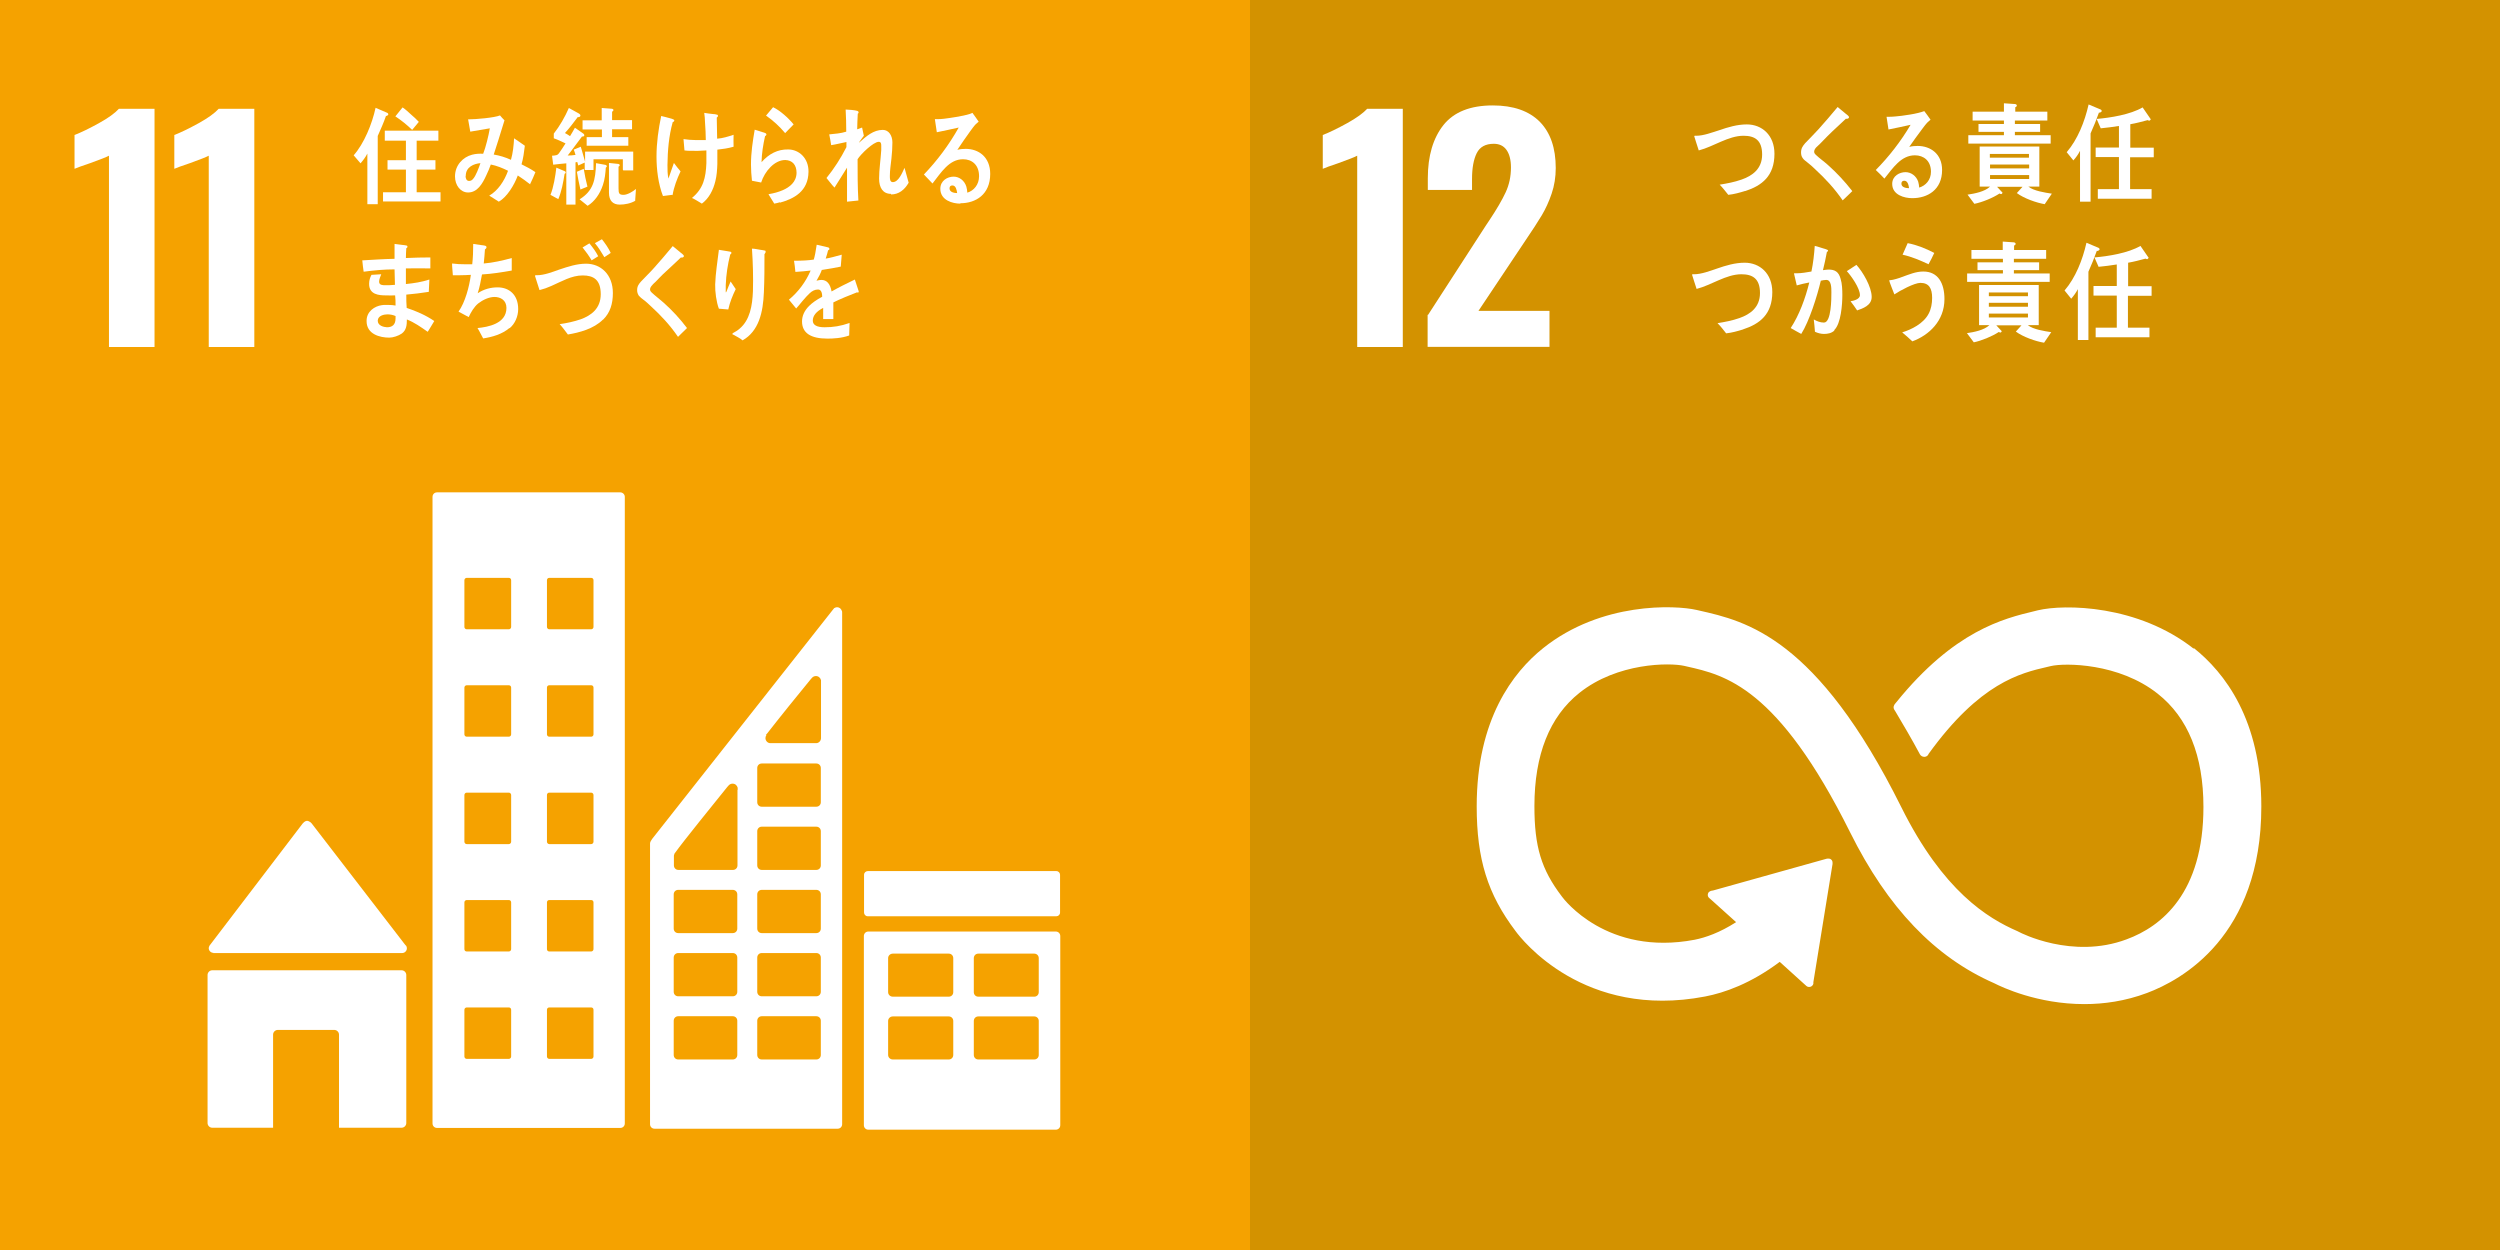
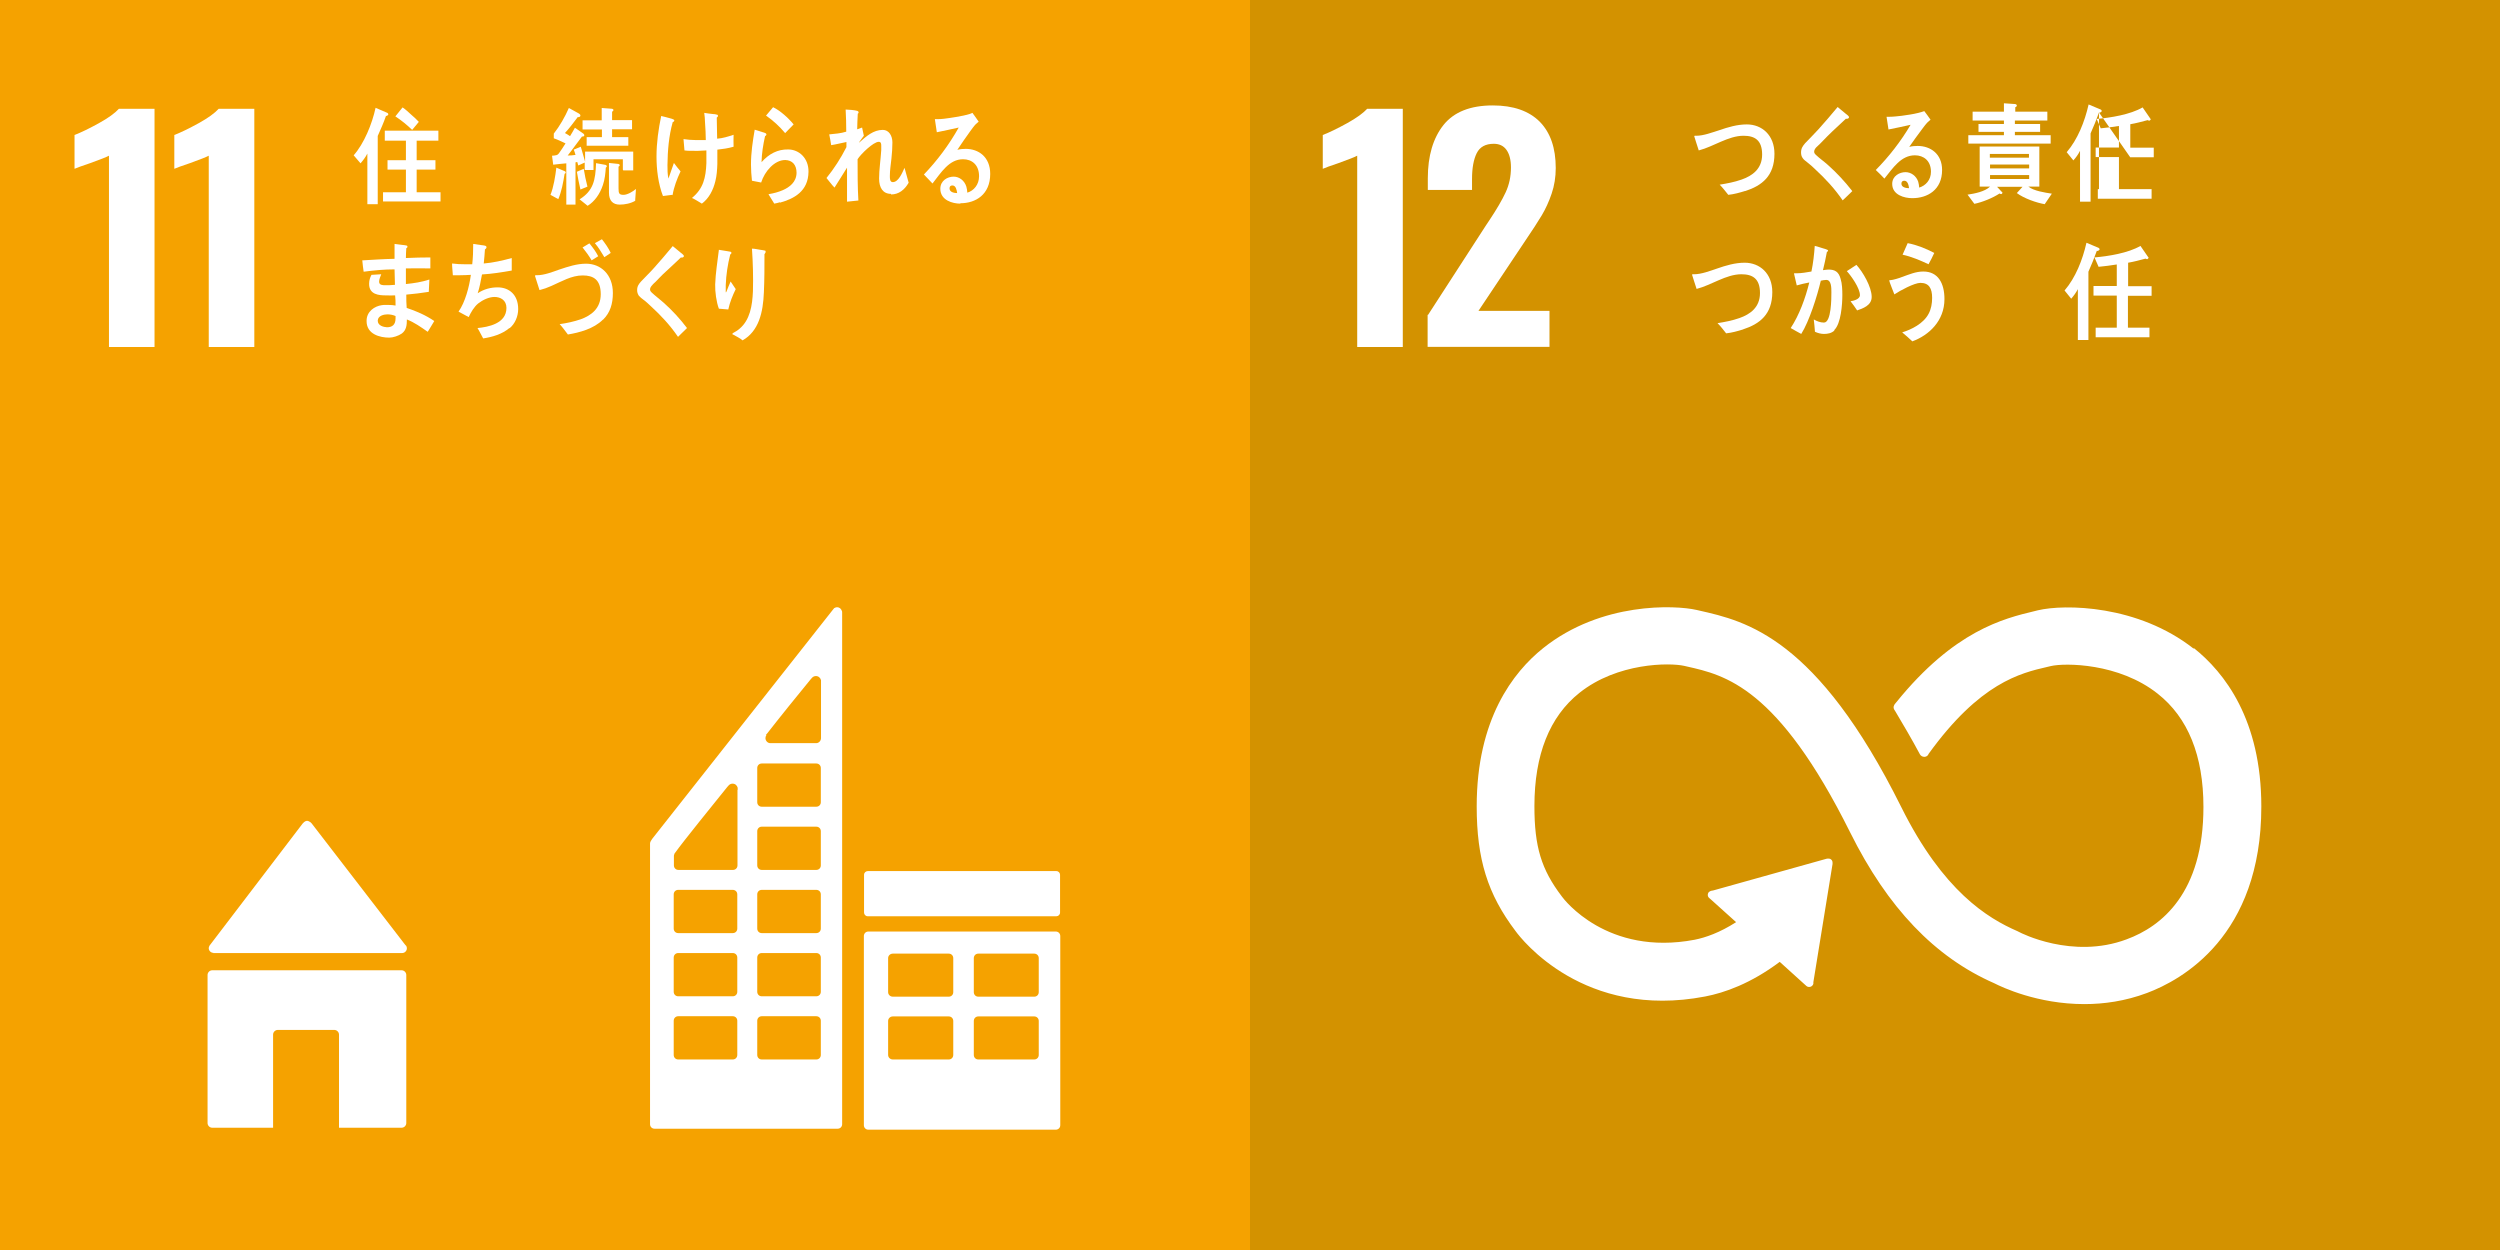
<svg xmlns="http://www.w3.org/2000/svg" width="128" height="64" viewBox="0 0 128 64" fill="none">
  <rect x="0" y="0" width="128" height="64" fill="#333333" stroke="none" />
  <path d="M128 0H64V64H128V0Z" fill="#D39200" />
  <path d="M69.489 7.972C69.379 8.033 69.058 8.163 68.527 8.353C68.107 8.493 67.836 8.593 67.726 8.643V6.911C68.067 6.781 68.477 6.58 68.968 6.31C69.459 6.039 69.799 5.789 70 5.569H71.823V17.768H69.489V7.972Z" fill="white" />
  <path d="M73.114 16.125L76.069 11.558L76.249 11.288C76.63 10.717 76.91 10.236 77.091 9.845C77.271 9.455 77.361 9.034 77.361 8.573C77.361 8.183 77.281 7.882 77.13 7.672C76.98 7.462 76.76 7.362 76.48 7.362C76.059 7.362 75.768 7.522 75.608 7.842C75.448 8.163 75.368 8.603 75.368 9.164V9.725H73.104V9.124C73.104 7.982 73.375 7.071 73.906 6.4C74.446 5.729 75.288 5.398 76.429 5.398C77.481 5.398 78.282 5.679 78.833 6.23C79.384 6.791 79.654 7.582 79.654 8.603C79.654 9.064 79.584 9.505 79.444 9.915C79.304 10.326 79.134 10.697 78.943 11.017C78.753 11.338 78.453 11.798 78.052 12.389L75.698 15.915H79.334V17.758H73.094V16.115L73.114 16.125Z" fill="white" />
  <path d="M112.315 33.212C109.47 30.968 105.714 30.918 104.332 31.249L104.172 31.289C102.58 31.669 100.056 32.29 97.091 35.956C97.071 35.976 97.061 35.996 97.041 36.016L97.001 36.066C97.001 36.066 96.951 36.157 96.951 36.207C96.951 36.247 96.961 36.287 96.981 36.327L97.051 36.437C97.421 37.058 97.892 37.859 98.283 38.59C98.283 38.59 98.283 38.6 98.293 38.61C98.333 38.69 98.423 38.751 98.523 38.751C98.593 38.751 98.653 38.721 98.694 38.68C98.713 38.66 98.734 38.63 98.743 38.6C101.368 34.965 103.431 34.464 104.833 34.143L105.003 34.103C105.724 33.933 108.489 33.943 110.472 35.516C112.024 36.737 112.816 38.69 112.816 41.315C112.816 45.711 110.682 47.434 108.879 48.095C106.095 49.137 103.431 47.745 103.411 47.735L103.291 47.675C101.768 47.013 99.485 45.631 97.341 41.315C93.015 32.621 89.389 31.8 86.995 31.259L86.865 31.229C85.773 30.978 81.987 30.808 79.013 33.182C77.46 34.424 75.607 36.837 75.607 41.285C75.607 43.989 76.168 45.782 77.591 47.664C77.901 48.095 81.106 52.212 87.306 51.02C88.297 50.829 89.639 50.359 91.122 49.247L92.484 50.479C92.574 50.559 92.714 50.549 92.794 50.459C92.834 50.419 92.854 50.359 92.844 50.309V50.289L93.826 44.239V44.169C93.826 44.109 93.806 44.049 93.756 44.009C93.716 43.969 93.666 43.959 93.615 43.959H93.576L93.515 43.969L87.716 45.591L87.606 45.611C87.606 45.611 87.526 45.641 87.496 45.671C87.416 45.761 87.416 45.902 87.516 45.982L87.586 46.042L88.888 47.214C88.047 47.755 87.316 48.005 86.765 48.115C82.278 48.967 80.064 46.032 79.984 45.922L79.954 45.882C78.913 44.51 78.562 43.348 78.562 41.275C78.562 38.65 79.333 36.697 80.866 35.475C82.809 33.923 85.483 33.923 86.234 34.093L86.364 34.123C88.327 34.564 91.022 35.175 94.727 42.617C96.65 46.483 99.064 49.007 102.099 50.339C102.489 50.539 104.322 51.41 106.716 51.41C107.718 51.41 108.809 51.26 109.931 50.839C111.694 50.178 115.78 47.945 115.78 41.294C115.78 36.848 113.897 34.434 112.325 33.182" fill="white" />
  <path d="M89.36 9.775C89.069 9.865 88.779 9.946 88.488 9.976C88.348 9.805 88.208 9.615 88.048 9.455C88.418 9.395 88.799 9.325 89.169 9.194C89.71 9.004 90.221 8.654 90.221 7.912C90.221 7.171 89.84 6.951 89.269 6.951C88.488 6.951 87.747 7.502 86.976 7.702C86.956 7.622 86.746 7.011 86.746 6.981C86.746 6.931 86.816 6.951 86.846 6.951C87.226 6.951 87.657 6.781 88.018 6.67C88.478 6.51 88.949 6.37 89.44 6.37C90.211 6.37 90.852 6.921 90.852 7.872C90.852 9.014 90.211 9.505 89.35 9.785L89.36 9.775Z" fill="white" />
  <path d="M94.357 10.276C93.947 9.675 93.466 9.154 92.945 8.674C92.815 8.543 92.675 8.423 92.534 8.313C92.454 8.243 92.364 8.193 92.304 8.103C92.234 8.013 92.214 7.912 92.214 7.802C92.214 7.592 92.304 7.472 92.424 7.331C92.654 7.091 92.885 6.861 93.105 6.62C93.436 6.25 93.766 5.869 94.087 5.479C94.227 5.589 94.357 5.699 94.497 5.819C94.547 5.859 94.608 5.899 94.648 5.949C94.658 5.969 94.668 5.979 94.668 5.999C94.668 6.08 94.568 6.09 94.507 6.08C94.197 6.38 93.876 6.66 93.566 6.971C93.436 7.101 93.316 7.231 93.185 7.362C93.125 7.422 93.055 7.482 92.995 7.542C92.945 7.592 92.885 7.682 92.885 7.762C92.885 7.842 92.925 7.882 92.965 7.922C93.165 8.113 93.386 8.263 93.586 8.443C94.037 8.844 94.457 9.295 94.838 9.785C94.678 9.936 94.517 10.106 94.347 10.256L94.357 10.276Z" fill="white" />
  <path d="M97.903 10.146C97.512 10.146 96.881 9.986 96.881 9.415C96.881 9.004 97.262 8.814 97.562 8.814C97.843 8.814 98.113 9.004 98.213 9.305C98.243 9.405 98.254 9.505 98.263 9.605C98.594 9.505 98.865 9.214 98.865 8.794C98.865 8.233 98.494 7.952 98.043 7.952C97.332 7.952 96.921 8.603 96.481 9.144C96.341 8.994 96.19 8.844 96.04 8.704C96.711 8.023 97.322 7.241 97.823 6.39C97.442 6.48 97.072 6.55 96.691 6.63L96.591 5.979C96.641 5.979 96.691 5.979 96.741 5.979C96.951 5.979 97.162 5.949 97.362 5.929C97.653 5.889 97.943 5.849 98.223 5.779C98.324 5.759 98.424 5.719 98.524 5.689C98.634 5.839 98.744 5.979 98.844 6.13C98.794 6.17 98.744 6.21 98.704 6.25C98.594 6.36 98.494 6.5 98.404 6.62C98.173 6.921 97.963 7.221 97.753 7.522C97.893 7.482 98.043 7.472 98.183 7.472C98.834 7.472 99.435 7.872 99.435 8.704C99.435 9.725 98.684 10.146 97.913 10.146H97.903ZM97.502 9.254C97.412 9.254 97.352 9.295 97.352 9.405C97.352 9.605 97.623 9.635 97.743 9.635C97.723 9.475 97.673 9.254 97.502 9.254Z" fill="white" />
  <path d="M104.704 10.456C104.273 10.386 103.622 10.156 103.262 9.885L103.552 9.565H102.25L102.531 9.865C102.531 9.865 102.501 9.936 102.47 9.936C102.44 9.936 102.41 9.936 102.38 9.905C102.03 10.136 101.489 10.356 101.088 10.436L100.738 9.966C101.088 9.915 101.619 9.815 101.89 9.555H101.359V7.502H104.414V9.555H103.853C104.123 9.775 104.714 9.865 105.055 9.915L104.694 10.446L104.704 10.456ZM100.778 7.351V6.921H102.601V6.751H101.299V6.35H102.601V6.17H100.998V5.719H102.601V5.288L103.182 5.328C103.182 5.328 103.262 5.348 103.262 5.398C103.262 5.449 103.222 5.479 103.182 5.489V5.719H104.824V6.17H103.162V6.35H104.454V6.751H103.162V6.921H104.994V7.351H100.778ZM103.883 7.882H101.88V8.073H103.883V7.882ZM103.893 8.423H101.89V8.623H103.893V8.423ZM103.893 8.964H101.89V9.164H103.893V8.964Z" fill="white" />
-   <path d="M107.468 5.759C107.338 6.12 107.198 6.48 107.037 6.831V10.326H106.497V7.722C106.406 7.902 106.286 8.073 106.156 8.213L105.815 7.792C106.376 7.141 106.737 6.23 106.937 5.348L107.558 5.609C107.558 5.609 107.608 5.639 107.608 5.679C107.608 5.739 107.518 5.769 107.478 5.769L107.468 5.759ZM109.061 8.043V9.685H110.162V10.176H107.408V9.685H108.49V8.043H107.298V7.552H108.49V6.45C108.179 6.5 107.859 6.54 107.558 6.57L107.348 6.09C108.049 6.029 109.071 5.869 109.702 5.499L110.122 6.11C110.122 6.11 110.072 6.18 110.042 6.18C110.012 6.18 109.982 6.16 109.962 6.15C109.661 6.23 109.371 6.31 109.071 6.36V7.562H110.272V8.053H109.061V8.043Z" fill="white" />
+   <path d="M107.468 5.759C107.338 6.12 107.198 6.48 107.037 6.831V10.326H106.497V7.722C106.406 7.902 106.286 8.073 106.156 8.213L105.815 7.792C106.376 7.141 106.737 6.23 106.937 5.348L107.558 5.609C107.558 5.609 107.608 5.639 107.608 5.679C107.608 5.739 107.518 5.769 107.478 5.769L107.468 5.759ZV9.685H110.162V10.176H107.408V9.685H108.49V8.043H107.298V7.552H108.49V6.45C108.179 6.5 107.859 6.54 107.558 6.57L107.348 6.09C108.049 6.029 109.071 5.869 109.702 5.499L110.122 6.11C110.122 6.11 110.072 6.18 110.042 6.18C110.012 6.18 109.982 6.16 109.962 6.15C109.661 6.23 109.371 6.31 109.071 6.36V7.562H110.272V8.053H109.061V8.043Z" fill="white" />
  <path d="M89.249 16.866C88.959 16.956 88.668 17.037 88.378 17.067C88.238 16.886 88.098 16.706 87.937 16.546C88.308 16.486 88.689 16.416 89.059 16.285C89.6 16.095 90.111 15.745 90.111 15.003C90.111 14.262 89.73 14.042 89.159 14.042C88.378 14.042 87.637 14.593 86.866 14.793C86.846 14.713 86.635 14.102 86.635 14.072C86.635 14.022 86.705 14.042 86.735 14.042C87.116 14.042 87.547 13.872 87.907 13.752C88.368 13.591 88.839 13.451 89.329 13.451C90.101 13.451 90.742 14.002 90.742 14.953C90.742 16.095 90.101 16.586 89.239 16.866H89.249Z" fill="white" />
  <path d="M93.917 16.926C93.767 17.067 93.567 17.097 93.386 17.097C93.236 17.097 93.076 17.057 92.925 16.986C92.906 16.776 92.895 16.566 92.865 16.355C93.026 16.446 93.196 16.516 93.386 16.516C93.767 16.516 93.767 15.274 93.767 14.963C93.767 14.733 93.767 14.332 93.506 14.332C93.416 14.332 93.316 14.352 93.226 14.372C93.036 15.174 92.635 16.446 92.224 17.097C92.044 17.007 91.864 16.896 91.684 16.796C92.124 16.125 92.435 15.274 92.635 14.463C92.415 14.503 92.204 14.553 91.994 14.613C91.974 14.543 91.854 14.032 91.854 14.012C91.854 13.992 91.864 13.992 91.874 13.992C91.914 13.992 91.954 13.992 91.994 13.992C92.245 13.992 92.505 13.942 92.745 13.902C92.835 13.471 92.885 13.03 92.915 12.59C93.066 12.63 93.206 12.67 93.356 12.72C93.416 12.74 93.486 12.75 93.537 12.78C93.556 12.79 93.597 12.8 93.597 12.83C93.597 12.87 93.556 12.89 93.537 12.9C93.476 13.211 93.416 13.521 93.336 13.832C93.426 13.822 93.526 13.802 93.617 13.802C93.937 13.802 94.137 13.902 94.238 14.272C94.318 14.523 94.328 14.843 94.328 15.104C94.328 15.594 94.258 16.566 93.917 16.896V16.926ZM95.079 15.885C94.979 15.725 94.859 15.574 94.748 15.424C94.889 15.404 95.229 15.324 95.229 15.114C95.229 14.753 94.778 14.122 94.558 13.882C94.718 13.781 94.889 13.671 95.049 13.561C95.369 13.912 95.83 14.683 95.83 15.204C95.83 15.644 95.369 15.795 95.079 15.895V15.885Z" fill="white" />
  <path d="M97.923 17.487C97.753 17.327 97.573 17.167 97.392 17.017C97.863 16.876 98.484 16.566 98.745 16.065C98.875 15.825 98.925 15.534 98.925 15.254C98.925 14.763 98.765 14.483 98.324 14.483C98.013 14.483 97.272 14.883 96.992 15.073C96.962 14.993 96.731 14.422 96.731 14.373C96.731 14.332 96.781 14.342 96.802 14.342C96.902 14.342 97.272 14.232 97.382 14.182C97.753 14.052 98.084 13.902 98.474 13.902C99.225 13.902 99.556 14.493 99.556 15.314C99.556 16.436 98.755 17.167 97.913 17.477L97.923 17.487ZM98.745 13.531C98.314 13.331 97.873 13.14 97.412 13.04C97.503 12.84 97.583 12.65 97.673 12.449C98.144 12.54 98.594 12.72 99.035 12.95C98.945 13.15 98.845 13.341 98.735 13.541L98.745 13.531Z" fill="white" />
-   <path d="M104.653 17.547C104.223 17.477 103.572 17.247 103.211 16.977L103.501 16.656H102.209L102.49 16.956C102.49 16.956 102.46 17.027 102.43 17.027C102.4 17.027 102.37 17.017 102.34 16.997C101.989 17.227 101.448 17.447 101.058 17.527L100.707 17.057C101.058 17.007 101.588 16.906 101.859 16.646H101.328V14.593H104.383V16.646H103.822C104.092 16.866 104.683 16.956 105.024 17.007L104.663 17.537L104.653 17.547ZM100.717 14.432V14.002H102.55V13.832H101.248V13.431H102.55V13.251H100.937V12.8H102.54V12.369L103.121 12.409C103.121 12.409 103.201 12.429 103.201 12.479C103.201 12.53 103.161 12.56 103.121 12.57V12.8H104.763V13.251H103.111V13.431H104.403V13.832H103.111V14.002H104.944V14.432H100.727H100.717ZM103.832 14.973H101.829V15.164H103.832V14.973ZM103.832 15.504H101.829V15.704H103.832V15.504ZM103.832 16.055H101.829V16.255H103.832V16.055Z" fill="white" />
  <path d="M107.358 12.84C107.227 13.201 107.087 13.561 106.927 13.912V17.407H106.386V14.803C106.296 14.983 106.176 15.144 106.046 15.294L105.705 14.873C106.266 14.222 106.627 13.311 106.827 12.429L107.448 12.69C107.448 12.69 107.498 12.72 107.498 12.76C107.498 12.82 107.408 12.85 107.368 12.85L107.358 12.84ZM108.95 15.134V16.776H110.052V17.267H107.298V16.776H108.379V15.134H107.187V14.643H108.379V13.541C108.069 13.591 107.758 13.631 107.448 13.661L107.237 13.181C107.939 13.12 108.96 12.96 109.591 12.59L110.012 13.201C110.012 13.201 109.962 13.271 109.932 13.271C109.902 13.271 109.872 13.251 109.852 13.241C109.551 13.321 109.261 13.401 108.96 13.451V14.653H110.162V15.144H108.95V15.134Z" fill="white" />
  <path d="M64 0H0V64H64V0Z" fill="#F5A200" />
  <path d="M5.579 7.972C5.468 8.033 5.148 8.163 4.617 8.353C4.197 8.493 3.926 8.593 3.816 8.643V6.911C4.156 6.781 4.567 6.58 5.058 6.31C5.549 6.039 5.889 5.789 6.089 5.569H7.912V17.768H5.579V7.972Z" fill="white" />
  <path d="M10.688 7.972C10.577 8.033 10.257 8.163 9.726 8.353C9.305 8.493 9.035 8.593 8.925 8.643V6.911C9.265 6.781 9.676 6.58 10.167 6.31C10.658 6.039 10.998 5.789 11.198 5.569H13.021V17.768H10.688V7.972Z" fill="white" />
  <path d="M10.917 48.796H20.592C20.722 48.796 20.832 48.686 20.832 48.556C20.832 48.496 20.812 48.436 20.772 48.396H20.762L15.955 42.156L15.905 42.106C15.905 42.106 15.794 42.026 15.734 42.026C15.674 42.026 15.624 42.046 15.574 42.086L15.544 42.116L15.494 42.166L10.797 48.325L10.727 48.416C10.727 48.416 10.687 48.496 10.687 48.546C10.687 48.676 10.797 48.786 10.927 48.786L10.917 48.796Z" fill="white" />
  <path d="M20.562 49.678H10.867C10.737 49.678 10.627 49.788 10.627 49.918V57.5C10.627 57.63 10.737 57.74 10.867 57.74H13.982V52.973C13.982 52.843 14.092 52.732 14.222 52.732H17.117C17.247 52.732 17.357 52.843 17.357 52.973V57.74H20.562C20.692 57.74 20.802 57.63 20.802 57.5V49.918C20.802 49.788 20.692 49.678 20.562 49.678Z" fill="white" />
  <path d="M54.055 47.694H44.46C44.33 47.694 44.23 47.795 44.23 47.925V57.61C44.23 57.74 44.33 57.84 44.46 57.84H54.055C54.185 57.84 54.286 57.74 54.286 57.61V47.925C54.286 47.795 54.185 47.694 54.055 47.694ZM48.807 54.014C48.807 54.145 48.707 54.245 48.577 54.245H45.712C45.582 54.245 45.472 54.145 45.472 54.014V52.272C45.472 52.142 45.582 52.041 45.712 52.041H48.577C48.707 52.041 48.807 52.142 48.807 52.272V54.014ZM48.807 50.799C48.807 50.93 48.707 51.03 48.577 51.03H45.712C45.582 51.03 45.472 50.93 45.472 50.799V49.057C45.472 48.926 45.582 48.826 45.712 48.826H48.577C48.707 48.826 48.807 48.926 48.807 49.057V50.799ZM53.184 54.014C53.184 54.145 53.084 54.245 52.954 54.245H50.089C49.959 54.245 49.859 54.145 49.859 54.014V52.272C49.859 52.142 49.959 52.041 50.089 52.041H52.954C53.084 52.041 53.184 52.142 53.184 52.272V54.014ZM53.184 50.799C53.184 50.93 53.084 51.03 52.954 51.03H50.089C49.959 51.03 49.859 50.93 49.859 50.799V49.057C49.859 48.926 49.959 48.826 50.089 48.826H52.954C53.084 48.826 53.184 48.926 53.184 49.057V50.799Z" fill="white" />
-   <path d="M31.76 25.209H22.375C22.245 25.209 22.145 25.309 22.145 25.44V57.52C22.145 57.65 22.245 57.75 22.375 57.75H31.76C31.89 57.75 31.99 57.65 31.99 57.52V25.44C31.99 25.309 31.88 25.209 31.76 25.209ZM26.171 54.094C26.171 54.165 26.111 54.215 26.051 54.215H23.897C23.827 54.215 23.777 54.155 23.777 54.094V51.701C23.777 51.631 23.837 51.581 23.897 51.581H26.051C26.121 51.581 26.171 51.631 26.171 51.701V54.094ZM26.171 48.596C26.171 48.666 26.111 48.716 26.051 48.716H23.897C23.827 48.716 23.777 48.666 23.777 48.596V46.202C23.777 46.132 23.837 46.082 23.897 46.082H26.051C26.121 46.082 26.171 46.132 26.171 46.202V48.596ZM26.171 43.097C26.171 43.167 26.111 43.218 26.051 43.218H23.897C23.827 43.218 23.777 43.157 23.777 43.097V40.704C23.777 40.633 23.837 40.583 23.897 40.583H26.051C26.121 40.583 26.171 40.644 26.171 40.704V43.097ZM26.171 37.599C26.171 37.669 26.111 37.719 26.051 37.719H23.897C23.827 37.719 23.777 37.659 23.777 37.599V35.205C23.777 35.135 23.837 35.085 23.897 35.085H26.051C26.121 35.085 26.171 35.135 26.171 35.205V37.599ZM26.171 32.1C26.171 32.17 26.111 32.22 26.051 32.22H23.897C23.827 32.22 23.777 32.16 23.777 32.1V29.706C23.777 29.636 23.837 29.586 23.897 29.586H26.051C26.121 29.586 26.171 29.636 26.171 29.706V32.1ZM30.387 54.094C30.387 54.165 30.327 54.215 30.267 54.215H28.124C28.054 54.215 28.004 54.155 28.004 54.094V51.701C28.004 51.631 28.054 51.581 28.124 51.581H30.267C30.337 51.581 30.387 51.631 30.387 51.701V54.094ZM30.387 48.596C30.387 48.666 30.327 48.716 30.267 48.716H28.124C28.054 48.716 28.004 48.666 28.004 48.596V46.202C28.004 46.132 28.054 46.082 28.124 46.082H30.267C30.337 46.082 30.387 46.132 30.387 46.202V48.596ZM30.387 43.097C30.387 43.167 30.327 43.218 30.267 43.218H28.124C28.054 43.218 28.004 43.157 28.004 43.097V40.704C28.004 40.633 28.054 40.583 28.124 40.583H30.267C30.337 40.583 30.387 40.644 30.387 40.704V43.097ZM30.387 37.599C30.387 37.669 30.327 37.719 30.267 37.719H28.124C28.054 37.719 28.004 37.659 28.004 37.599V35.205C28.004 35.135 28.054 35.085 28.124 35.085H30.267C30.337 35.085 30.387 35.135 30.387 35.205V37.599ZM30.387 32.1C30.387 32.17 30.327 32.22 30.267 32.22H28.124C28.054 32.22 28.004 32.16 28.004 32.1V29.706C28.004 29.636 28.054 29.586 28.124 29.586H30.267C30.337 29.586 30.387 29.636 30.387 29.706V32.1Z" fill="white" />
  <path d="M44.43 44.6H54.085C54.195 44.6 54.275 44.69 54.275 44.79V46.723C54.275 46.833 54.185 46.913 54.085 46.913H44.43C44.319 46.913 44.239 46.823 44.239 46.723V44.79C44.239 44.68 44.329 44.6 44.43 44.6Z" fill="white" />
  <path d="M43.097 31.269C43.068 31.169 42.977 31.089 42.857 31.089C42.807 31.089 42.767 31.109 42.727 31.129C42.727 31.129 42.717 31.129 42.707 31.139L42.627 31.239L33.402 42.937L33.362 42.997C33.362 42.997 33.282 43.107 33.282 43.178V57.56C33.282 57.69 33.382 57.79 33.513 57.79H42.887C43.017 57.79 43.118 57.69 43.118 57.56V31.359C43.118 31.359 43.118 31.289 43.097 31.259V31.269ZM39.212 37.629L39.282 37.549C39.913 36.737 40.974 35.425 41.495 34.794L41.565 34.714C41.615 34.654 41.685 34.614 41.776 34.614C41.906 34.614 42.006 34.704 42.036 34.824V37.789C42.036 37.929 41.926 38.05 41.785 38.05C41.785 38.05 41.785 38.05 41.776 38.05C41.766 38.05 41.776 38.05 41.766 38.05H39.462C39.462 38.05 39.462 38.05 39.452 38.05C39.442 38.05 39.452 38.05 39.442 38.05C39.302 38.05 39.191 37.929 39.191 37.789C39.191 37.729 39.212 37.679 39.242 37.629H39.212ZM37.749 54.014C37.749 54.145 37.649 54.245 37.519 54.245H34.724C34.594 54.245 34.494 54.145 34.494 54.014V52.262C34.494 52.132 34.594 52.031 34.724 52.031H37.519C37.649 52.031 37.749 52.132 37.749 52.262V54.014ZM37.749 50.779C37.749 50.91 37.649 51.01 37.519 51.01H34.724C34.594 51.01 34.494 50.91 34.494 50.779V49.027C34.494 48.896 34.594 48.796 34.724 48.796H37.519C37.649 48.796 37.749 48.896 37.749 49.027V50.779ZM37.749 47.544C37.749 47.675 37.649 47.775 37.519 47.775H34.724C34.594 47.775 34.494 47.675 34.494 47.544V45.792C34.494 45.661 34.594 45.561 34.724 45.561H37.519C37.649 45.561 37.749 45.661 37.749 45.792V47.544ZM37.759 40.453V44.309C37.759 44.439 37.659 44.54 37.529 44.54H34.734C34.604 44.54 34.504 44.439 34.504 44.309V43.828C34.504 43.828 34.504 43.768 34.524 43.738C34.524 43.738 34.524 43.728 34.534 43.708C34.534 43.698 34.544 43.688 34.554 43.678C34.554 43.668 34.574 43.658 34.584 43.638C34.945 43.127 36.557 41.134 37.228 40.303L37.298 40.223C37.349 40.163 37.419 40.123 37.509 40.123C37.639 40.123 37.739 40.213 37.769 40.333V40.433L37.759 40.453ZM42.026 54.014C42.026 54.145 41.926 54.245 41.795 54.245H39.001C38.871 54.245 38.771 54.145 38.771 54.014V52.262C38.771 52.132 38.871 52.031 39.001 52.031H41.795C41.926 52.031 42.026 52.132 42.026 52.262V54.014ZM42.026 50.779C42.026 50.91 41.926 51.01 41.795 51.01H39.001C38.871 51.01 38.771 50.91 38.771 50.779V49.027C38.771 48.896 38.871 48.796 39.001 48.796H41.795C41.926 48.796 42.026 48.896 42.026 49.027V50.779ZM42.026 47.544C42.026 47.675 41.926 47.775 41.795 47.775H39.001C38.871 47.775 38.771 47.675 38.771 47.544V45.792C38.771 45.661 38.871 45.561 39.001 45.561H41.795C41.926 45.561 42.026 45.661 42.026 45.792V47.544ZM42.026 44.309C42.026 44.439 41.926 44.54 41.795 44.54H39.001C38.871 44.54 38.771 44.439 38.771 44.309V42.556C38.771 42.426 38.871 42.326 39.001 42.326H41.795C41.926 42.326 42.026 42.426 42.026 42.556V44.309ZM42.026 41.074C42.026 41.204 41.926 41.304 41.795 41.304H39.001C38.871 41.304 38.771 41.204 38.771 41.074V39.321C38.771 39.191 38.871 39.091 39.001 39.091H41.795C41.926 39.091 42.026 39.191 42.026 39.321V41.074Z" fill="white" />
  <path d="M19.761 5.939C19.641 6.29 19.491 6.62 19.34 6.961V10.456H18.809V7.862C18.719 8.043 18.589 8.213 18.459 8.363L18.108 7.952C18.639 7.351 19.05 6.35 19.23 5.519L19.831 5.779C19.831 5.779 19.881 5.809 19.881 5.849C19.881 5.909 19.791 5.939 19.761 5.939ZM19.611 10.316V9.845H20.783V8.684H19.841V8.203H20.783V7.201H19.701V6.69H22.445V7.201H21.333V8.203H22.295V8.684H21.333V9.845H22.555V10.316H19.601H19.611ZM21.113 6.66C20.843 6.4 20.552 6.16 20.242 5.959L20.612 5.499C20.773 5.609 20.923 5.749 21.063 5.879C21.193 5.989 21.323 6.11 21.444 6.24L21.103 6.65L21.113 6.66Z" fill="white" />
-   <path d="M27.152 9.445C26.942 9.284 26.732 9.124 26.511 8.984C26.331 9.475 25.96 10.086 25.54 10.326L25.049 10.016C25.49 9.765 25.82 9.274 26.011 8.744C25.73 8.603 25.43 8.483 25.129 8.423C25.059 8.613 24.989 8.794 24.899 8.974C24.699 9.415 24.438 9.855 23.967 9.855C23.577 9.855 23.296 9.485 23.296 9.034C23.296 8.453 23.707 8.043 24.168 7.922C24.358 7.872 24.548 7.862 24.739 7.872C24.869 7.542 25.019 6.931 25.079 6.57L24.078 6.741L23.967 6.11H24.017C24.348 6.11 25.32 6.029 25.6 5.909C25.67 5.999 25.75 6.079 25.83 6.16C25.73 6.49 25.62 6.821 25.52 7.161C25.44 7.412 25.36 7.662 25.279 7.912C25.58 7.962 25.88 8.053 26.161 8.183C26.261 7.832 26.301 7.452 26.321 7.081C26.511 7.211 26.692 7.331 26.872 7.462C26.832 7.782 26.792 8.113 26.702 8.413C26.942 8.533 27.183 8.654 27.413 8.814C27.333 9.014 27.242 9.224 27.142 9.425L27.152 9.445ZM23.837 9.004C23.837 9.144 23.887 9.264 24.017 9.264C24.098 9.264 24.158 9.234 24.218 9.164C24.368 9.004 24.518 8.583 24.598 8.353C24.268 8.383 23.847 8.543 23.847 9.004H23.837Z" fill="white" />
  <path d="M28.905 8.914C28.835 9.345 28.755 9.795 28.585 10.196L28.184 9.976C28.344 9.585 28.434 9.014 28.485 8.583L28.935 8.774C28.935 8.774 28.965 8.804 28.965 8.824C28.965 8.864 28.935 8.894 28.905 8.904V8.914ZM31.89 8.684V8.153H30.387V8.704H29.937V8.323L29.606 8.473C29.586 8.413 29.576 8.353 29.556 8.293L29.466 8.313V10.476H28.995V8.363C28.775 8.383 28.545 8.403 28.324 8.433L28.264 7.972C28.334 7.972 28.414 7.962 28.495 7.942C28.555 7.922 28.575 7.902 28.615 7.852C28.735 7.692 28.845 7.512 28.955 7.341C28.755 7.251 28.565 7.151 28.354 7.081V6.841C28.655 6.46 28.925 5.989 29.126 5.529L29.616 5.799C29.616 5.799 29.716 5.849 29.716 5.909C29.716 5.999 29.626 5.999 29.576 5.999C29.366 6.28 29.156 6.56 28.925 6.811C29.015 6.861 29.105 6.911 29.186 6.971C29.276 6.831 29.356 6.68 29.436 6.54L29.867 6.841C29.867 6.841 29.917 6.881 29.917 6.921C29.917 6.991 29.847 6.991 29.797 6.991C29.546 7.311 29.316 7.652 29.066 7.962C29.196 7.962 29.336 7.952 29.466 7.932C29.436 7.842 29.416 7.742 29.376 7.662L29.736 7.512C29.817 7.762 29.877 8.023 29.957 8.283V7.762H32.421V8.724H31.91L31.89 8.684ZM29.716 9.695C29.646 9.395 29.586 9.094 29.536 8.794L29.887 8.644C29.937 8.944 29.997 9.254 30.077 9.555L29.716 9.705V9.695ZM31.018 8.573C30.998 8.874 30.968 9.184 30.868 9.475C30.718 9.926 30.448 10.316 30.087 10.537L29.676 10.206C30.378 9.765 30.488 9.234 30.518 8.353L31.009 8.443C31.009 8.443 31.069 8.463 31.069 8.513C31.069 8.543 31.038 8.573 31.018 8.583V8.573ZM31.339 6.63V7.021H32.17V7.462H30.037V7.021H30.818V6.63H29.827V6.16H30.808V5.529L31.339 5.569C31.339 5.569 31.409 5.589 31.409 5.629C31.409 5.669 31.369 5.709 31.339 5.719V6.15H32.361V6.62H31.329L31.339 6.63ZM32.531 10.276C32.3 10.416 31.99 10.476 31.73 10.476C31.389 10.476 31.179 10.286 31.179 9.865V8.343L31.66 8.393C31.66 8.393 31.73 8.413 31.73 8.453C31.73 8.493 31.69 8.523 31.669 8.533V9.645C31.669 9.905 31.7 9.976 31.93 9.976C32.12 9.976 32.411 9.805 32.561 9.675L32.521 10.266L32.531 10.276Z" fill="white" />
  <path d="M34.414 9.976C34.254 9.996 34.103 10.016 33.943 10.036C33.703 9.415 33.613 8.684 33.613 8.013C33.613 7.311 33.713 6.61 33.853 5.939C33.993 5.969 34.134 6.009 34.284 6.049C34.344 6.069 34.414 6.079 34.464 6.11C34.494 6.12 34.524 6.13 34.524 6.17C34.524 6.21 34.484 6.24 34.444 6.25C34.244 6.961 34.184 7.702 34.174 8.453C34.174 8.674 34.174 8.924 34.224 9.144C34.314 8.884 34.414 8.613 34.504 8.343C34.614 8.493 34.724 8.633 34.845 8.774C34.664 9.154 34.504 9.575 34.434 9.996L34.414 9.976ZM36.728 7.672C36.728 7.912 36.728 8.153 36.728 8.393C36.718 8.694 36.698 8.994 36.627 9.274C36.517 9.735 36.297 10.156 35.936 10.426C35.766 10.326 35.606 10.216 35.426 10.136C36.007 9.665 36.137 9.104 36.167 8.353C36.167 8.133 36.167 7.912 36.167 7.702C35.886 7.722 35.606 7.732 35.315 7.722C35.225 7.722 35.135 7.712 35.045 7.702C35.025 7.512 35.015 7.321 34.995 7.121C35.195 7.151 35.406 7.171 35.606 7.171C35.786 7.171 35.956 7.171 36.137 7.171C36.137 6.871 36.117 6.57 36.097 6.27C36.097 6.11 36.077 5.939 36.057 5.779C36.207 5.809 36.357 5.819 36.507 5.839C36.567 5.839 36.638 5.849 36.698 5.869C36.728 5.869 36.768 5.889 36.758 5.939C36.758 5.979 36.718 6.009 36.698 6.019C36.698 6.38 36.718 6.741 36.718 7.101C36.998 7.081 37.288 6.991 37.559 6.901C37.559 7.101 37.549 7.311 37.559 7.512C37.288 7.592 37.008 7.632 36.728 7.662V7.672Z" fill="white" />
  <path d="M39.932 10.356C39.842 10.386 39.742 10.406 39.642 10.426C39.592 10.346 39.352 9.956 39.352 9.956C39.352 9.936 39.372 9.936 39.382 9.936C39.622 9.895 39.852 9.835 40.083 9.735C40.423 9.585 40.774 9.325 40.784 8.854C40.784 8.433 40.563 8.203 40.203 8.193C39.652 8.193 39.151 8.774 38.971 9.345C38.821 9.315 38.66 9.284 38.5 9.254C38.47 8.974 38.45 8.694 38.45 8.423C38.45 7.822 38.54 7.221 38.641 6.64L39.181 6.811C39.181 6.811 39.241 6.841 39.241 6.881C39.241 6.921 39.201 6.961 39.171 6.971C39.071 7.412 39.001 7.862 38.991 8.303C39.372 7.872 39.822 7.642 40.353 7.652C40.914 7.652 41.405 8.103 41.395 8.794C41.385 9.795 40.654 10.176 39.932 10.376V10.356ZM40.203 6.821C39.913 6.47 39.582 6.17 39.221 5.919C39.342 5.779 39.462 5.629 39.582 5.489C39.943 5.659 40.363 6.039 40.634 6.37C40.483 6.52 40.343 6.67 40.203 6.811V6.821Z" fill="white" />
  <path d="M45.621 9.926C45.2 9.926 45.01 9.605 45.01 9.144C45.01 8.684 45.09 8.173 45.12 7.682C45.12 7.612 45.12 7.532 45.12 7.462C45.12 7.362 45.11 7.261 44.99 7.261C44.72 7.261 44.069 7.892 43.908 8.153C43.908 8.844 43.908 9.565 43.949 10.266L43.368 10.326C43.368 9.755 43.368 9.164 43.368 8.583C43.157 8.934 42.937 9.264 42.727 9.605C42.576 9.455 42.456 9.274 42.316 9.114C42.706 8.633 43.047 8.103 43.337 7.532V7.271C43.077 7.321 42.817 7.392 42.556 7.432C42.526 7.241 42.496 7.061 42.456 6.881C42.747 6.851 43.047 6.831 43.328 6.741C43.328 6.36 43.318 5.979 43.297 5.609C43.428 5.609 43.788 5.639 43.898 5.679C43.928 5.689 43.959 5.709 43.959 5.759C43.959 5.789 43.949 5.809 43.918 5.819C43.908 6.09 43.888 6.35 43.888 6.62C43.968 6.6 44.049 6.56 44.139 6.53C44.169 6.67 44.199 6.811 44.229 6.951C44.149 7.051 44.069 7.171 43.989 7.281V7.301C44.359 6.971 44.72 6.65 45.2 6.65C45.511 6.65 45.691 6.951 45.691 7.291C45.691 7.562 45.671 7.842 45.641 8.123C45.611 8.413 45.561 8.704 45.561 9.004V9.024C45.561 9.144 45.561 9.325 45.711 9.325C46.002 9.325 46.192 8.854 46.312 8.593C46.382 8.844 46.452 9.094 46.523 9.355C46.312 9.725 46.012 9.956 45.621 9.956V9.926Z" fill="white" />
  <path d="M49.167 10.426C48.776 10.426 48.145 10.256 48.145 9.665C48.145 9.244 48.516 9.044 48.826 9.044C49.106 9.044 49.377 9.234 49.477 9.555C49.507 9.655 49.517 9.755 49.527 9.865C49.858 9.765 50.128 9.455 50.128 9.024C50.128 8.433 49.758 8.153 49.307 8.153C48.596 8.153 48.185 8.834 47.744 9.395C47.604 9.244 47.454 9.084 47.304 8.934C47.985 8.223 48.586 7.422 49.087 6.53C48.716 6.62 48.335 6.69 47.965 6.771L47.865 6.1C47.915 6.1 47.965 6.1 48.015 6.1C48.225 6.1 48.435 6.069 48.636 6.039C48.926 5.999 49.217 5.949 49.497 5.879C49.597 5.859 49.697 5.819 49.788 5.779C49.898 5.929 50.008 6.079 50.108 6.23C50.058 6.27 50.008 6.31 49.968 6.35C49.858 6.46 49.758 6.61 49.667 6.731C49.437 7.041 49.227 7.361 49.016 7.672C49.157 7.632 49.307 7.622 49.447 7.622C50.098 7.622 50.699 8.033 50.699 8.904C50.699 9.966 49.948 10.406 49.177 10.406L49.167 10.426ZM48.766 9.495C48.676 9.495 48.616 9.535 48.616 9.645C48.616 9.855 48.886 9.885 49.006 9.885C48.986 9.725 48.936 9.495 48.766 9.495Z" fill="white" />
  <path d="M21.894 16.986C21.553 16.746 21.213 16.506 20.832 16.356C20.832 16.656 20.802 16.906 20.572 17.077C20.402 17.197 20.121 17.287 19.931 17.287C19.46 17.287 18.759 17.117 18.769 16.426C18.769 15.945 19.18 15.675 19.55 15.624C19.671 15.604 19.801 15.614 19.921 15.614C20.031 15.614 20.141 15.624 20.252 15.644C20.252 15.464 20.252 15.294 20.231 15.124C20.081 15.124 19.921 15.134 19.761 15.124C19.4 15.124 18.889 15.084 18.899 14.523C18.899 14.352 18.95 14.202 19.02 14.072L19.52 14.042C19.48 14.142 19.41 14.302 19.41 14.422C19.41 14.603 19.601 14.603 19.711 14.603C19.881 14.603 20.051 14.603 20.221 14.583C20.211 14.322 20.211 14.052 20.201 13.792C19.671 13.792 19.14 13.842 18.619 13.912C18.589 13.721 18.569 13.531 18.549 13.331C19.1 13.301 19.651 13.261 20.201 13.251C20.201 13.08 20.201 12.91 20.201 12.73V12.489C20.342 12.509 20.472 12.52 20.602 12.54C20.672 12.55 20.742 12.55 20.812 12.57C20.832 12.57 20.862 12.59 20.862 12.63C20.862 12.67 20.832 12.7 20.802 12.71C20.792 12.88 20.782 13.04 20.782 13.211C21.203 13.191 21.624 13.181 22.034 13.181V13.742C21.614 13.742 21.193 13.732 20.782 13.742C20.782 14.012 20.782 14.272 20.782 14.543C21.183 14.503 21.584 14.443 21.984 14.312L21.954 14.943C21.564 15.003 21.183 15.053 20.802 15.084C20.802 15.304 20.802 15.534 20.822 15.765C21.303 15.925 21.794 16.135 22.235 16.436C22.124 16.616 22.024 16.796 21.914 16.966L21.894 16.986ZM20.262 16.185C20.131 16.125 19.981 16.095 19.841 16.095C19.671 16.095 19.35 16.155 19.34 16.416C19.34 16.676 19.64 16.746 19.811 16.756C20.071 16.756 20.252 16.636 20.252 16.305C20.252 16.265 20.252 16.225 20.252 16.185H20.262Z" fill="white" />
  <path d="M26.081 16.796C25.7 17.117 25.199 17.257 24.738 17.327C24.638 17.157 24.558 16.966 24.448 16.796C24.979 16.746 25.93 16.576 25.93 15.765C25.93 15.364 25.62 15.204 25.319 15.204C25.039 15.204 24.718 15.354 24.488 15.534C24.278 15.704 24.117 15.975 23.997 16.235L23.477 15.955C23.817 15.474 24.027 14.683 24.108 14.072C23.927 14.082 23.747 14.092 23.567 14.092H23.186C23.176 13.892 23.146 13.691 23.146 13.491C23.366 13.521 23.597 13.531 23.837 13.531C23.947 13.531 24.057 13.531 24.178 13.531C24.218 13.191 24.228 12.84 24.228 12.489C24.368 12.509 24.508 12.53 24.648 12.55C24.708 12.56 24.779 12.56 24.839 12.58C24.869 12.59 24.909 12.61 24.909 12.66C24.909 12.71 24.859 12.75 24.829 12.77C24.809 13.01 24.799 13.251 24.768 13.491C25.249 13.451 25.73 13.341 26.201 13.211V13.852C25.69 13.942 25.189 14.022 24.678 14.052C24.618 14.373 24.558 14.713 24.458 15.014C24.779 14.803 25.119 14.713 25.48 14.713C26.071 14.713 26.531 15.094 26.531 15.825C26.531 16.205 26.361 16.586 26.091 16.806L26.081 16.796Z" fill="white" />
  <path d="M30.869 16.366C30.398 16.836 29.667 17.027 29.076 17.127C28.936 16.947 28.805 16.756 28.655 16.596C29.016 16.546 29.386 16.466 29.737 16.346C30.258 16.155 30.758 15.805 30.758 15.063C30.758 14.322 30.388 14.102 29.837 14.102C29.256 14.102 28.755 14.412 28.224 14.643C28.024 14.733 27.824 14.803 27.623 14.853C27.603 14.773 27.393 14.152 27.393 14.132C27.393 14.072 27.453 14.092 27.483 14.092C27.864 14.092 28.264 13.932 28.635 13.802C29.086 13.651 29.536 13.501 30.007 13.501C30.758 13.501 31.379 14.052 31.379 15.003C31.379 15.554 31.239 16.015 30.878 16.366H30.869ZM30.298 13.341C30.157 13.101 29.997 12.88 29.827 12.67L30.177 12.46C30.348 12.67 30.508 12.88 30.628 13.12L30.288 13.331L30.298 13.341ZM30.939 13.161C30.788 12.91 30.638 12.66 30.458 12.45L30.818 12.249C30.989 12.47 31.149 12.69 31.269 12.95L30.939 13.171V13.161Z" fill="white" />
  <path d="M34.714 17.247C34.313 16.656 33.843 16.155 33.342 15.694C33.212 15.574 33.081 15.444 32.941 15.344C32.861 15.284 32.781 15.224 32.711 15.144C32.651 15.053 32.621 14.963 32.621 14.853C32.621 14.653 32.711 14.533 32.831 14.402C33.051 14.162 33.282 13.952 33.492 13.711C33.812 13.351 34.133 12.98 34.444 12.6C34.574 12.71 34.704 12.82 34.844 12.93C34.894 12.97 34.954 13.01 34.994 13.06C35.004 13.08 35.014 13.091 35.014 13.111C35.014 13.181 34.914 13.201 34.864 13.181C34.564 13.471 34.253 13.752 33.943 14.042C33.812 14.162 33.692 14.302 33.572 14.422C33.512 14.483 33.442 14.533 33.392 14.603C33.342 14.653 33.282 14.733 33.282 14.813C33.282 14.893 33.322 14.933 33.362 14.973C33.552 15.154 33.772 15.314 33.963 15.484C34.403 15.875 34.814 16.316 35.175 16.796C35.014 16.947 34.864 17.107 34.704 17.257L34.714 17.247Z" fill="white" />
  <path d="M37.288 15.845C37.128 15.835 36.968 15.815 36.807 15.805C36.677 15.464 36.607 14.933 36.617 14.563C36.637 13.972 36.737 13.381 36.807 12.79C36.948 12.81 37.098 12.84 37.238 12.86C37.288 12.87 37.358 12.88 37.408 12.89C37.428 12.9 37.448 12.91 37.448 12.95C37.448 12.99 37.418 13.01 37.388 13.03C37.258 13.541 37.178 14.062 37.158 14.603C37.158 14.713 37.158 14.823 37.158 14.933C37.158 14.933 37.158 14.973 37.168 14.973C37.178 14.973 37.188 14.933 37.198 14.923C37.268 14.753 37.328 14.583 37.408 14.412L37.669 14.803C37.508 15.134 37.368 15.474 37.288 15.845ZM39.141 13.01C39.141 13.651 39.141 14.312 39.111 14.963C39.071 15.995 38.851 16.956 38.019 17.427C37.889 17.307 37.679 17.217 37.529 17.127C37.519 17.127 37.498 17.127 37.498 17.097C37.498 17.077 37.519 17.057 37.539 17.047C37.649 16.986 37.759 16.926 37.859 16.836C38.4 16.386 38.52 15.644 38.55 14.913C38.57 14.192 38.55 13.451 38.5 12.73C38.64 12.73 38.791 12.77 38.931 12.79C39.001 12.8 39.091 12.81 39.161 12.83C39.191 12.83 39.201 12.85 39.201 12.89C39.201 12.93 39.171 12.97 39.151 13L39.141 13.01Z" fill="white" />
-   <path d="M43.959 14.993C43.959 14.993 43.919 14.993 43.889 14.963C43.568 15.084 42.957 15.334 42.667 15.484V16.335H42.146C42.146 16.255 42.146 16.175 42.146 16.075V15.765C41.795 15.945 41.615 16.165 41.615 16.416C41.615 16.636 41.815 16.756 42.216 16.756C42.657 16.756 43.047 16.696 43.498 16.536L43.478 17.177C43.087 17.317 42.657 17.337 42.366 17.337C41.505 17.337 41.064 17.047 41.064 16.456C41.064 16.175 41.184 15.905 41.425 15.665C41.575 15.514 41.795 15.354 42.096 15.194C42.096 14.943 42.016 14.823 41.885 14.823C41.725 14.823 41.575 14.893 41.435 15.034C41.345 15.124 41.234 15.234 41.094 15.404C40.934 15.594 40.834 15.725 40.764 15.795C40.684 15.694 40.563 15.544 40.393 15.344C40.884 14.933 41.254 14.432 41.505 13.852C41.274 13.882 41.014 13.902 40.724 13.922C40.703 13.711 40.684 13.521 40.654 13.351C41.064 13.351 41.405 13.331 41.665 13.291C41.715 13.13 41.765 12.88 41.815 12.53L42.416 12.67C42.416 12.67 42.466 12.7 42.466 12.74C42.466 12.78 42.446 12.8 42.396 12.82C42.376 12.91 42.336 13.06 42.276 13.241C42.476 13.211 42.777 13.13 43.097 13.04L43.047 13.651C42.807 13.701 42.476 13.761 42.076 13.822C42.016 13.992 41.915 14.192 41.805 14.373C41.915 14.342 41.996 14.332 42.056 14.332C42.326 14.332 42.506 14.523 42.577 14.923C42.927 14.723 43.328 14.523 43.768 14.312L43.969 14.923C43.969 14.923 43.949 14.993 43.919 14.993H43.959Z" fill="white" />
</svg>